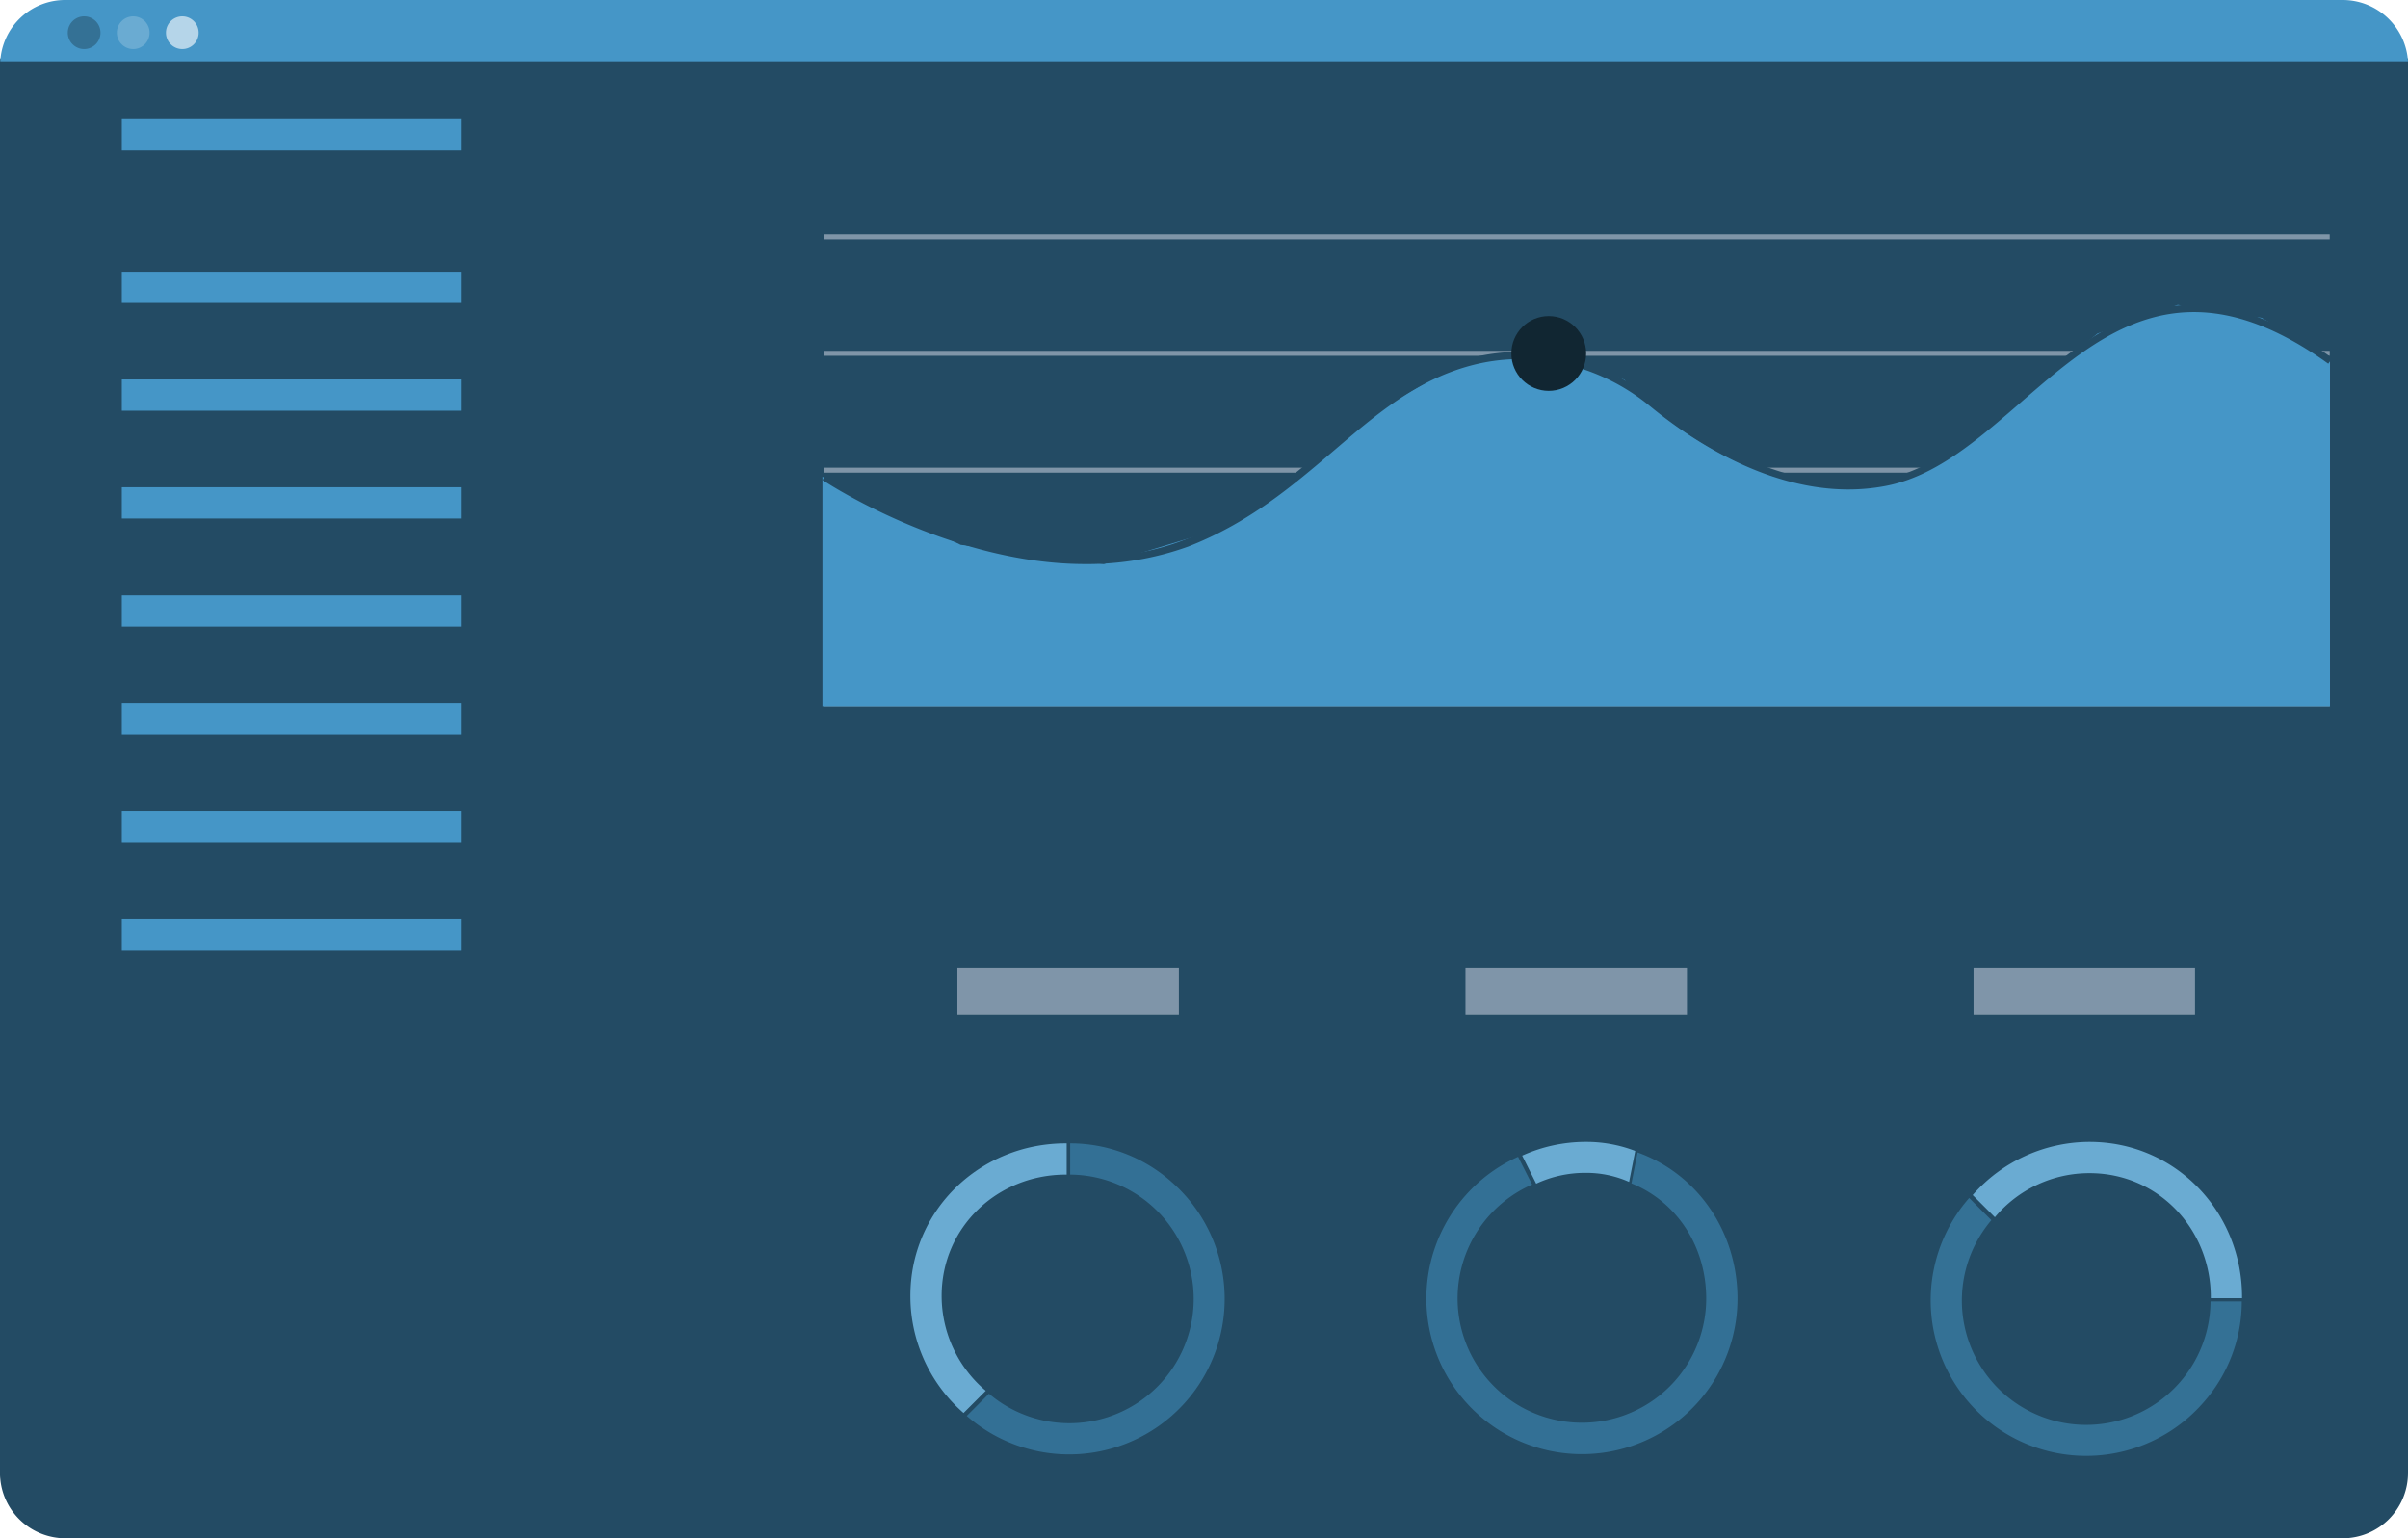
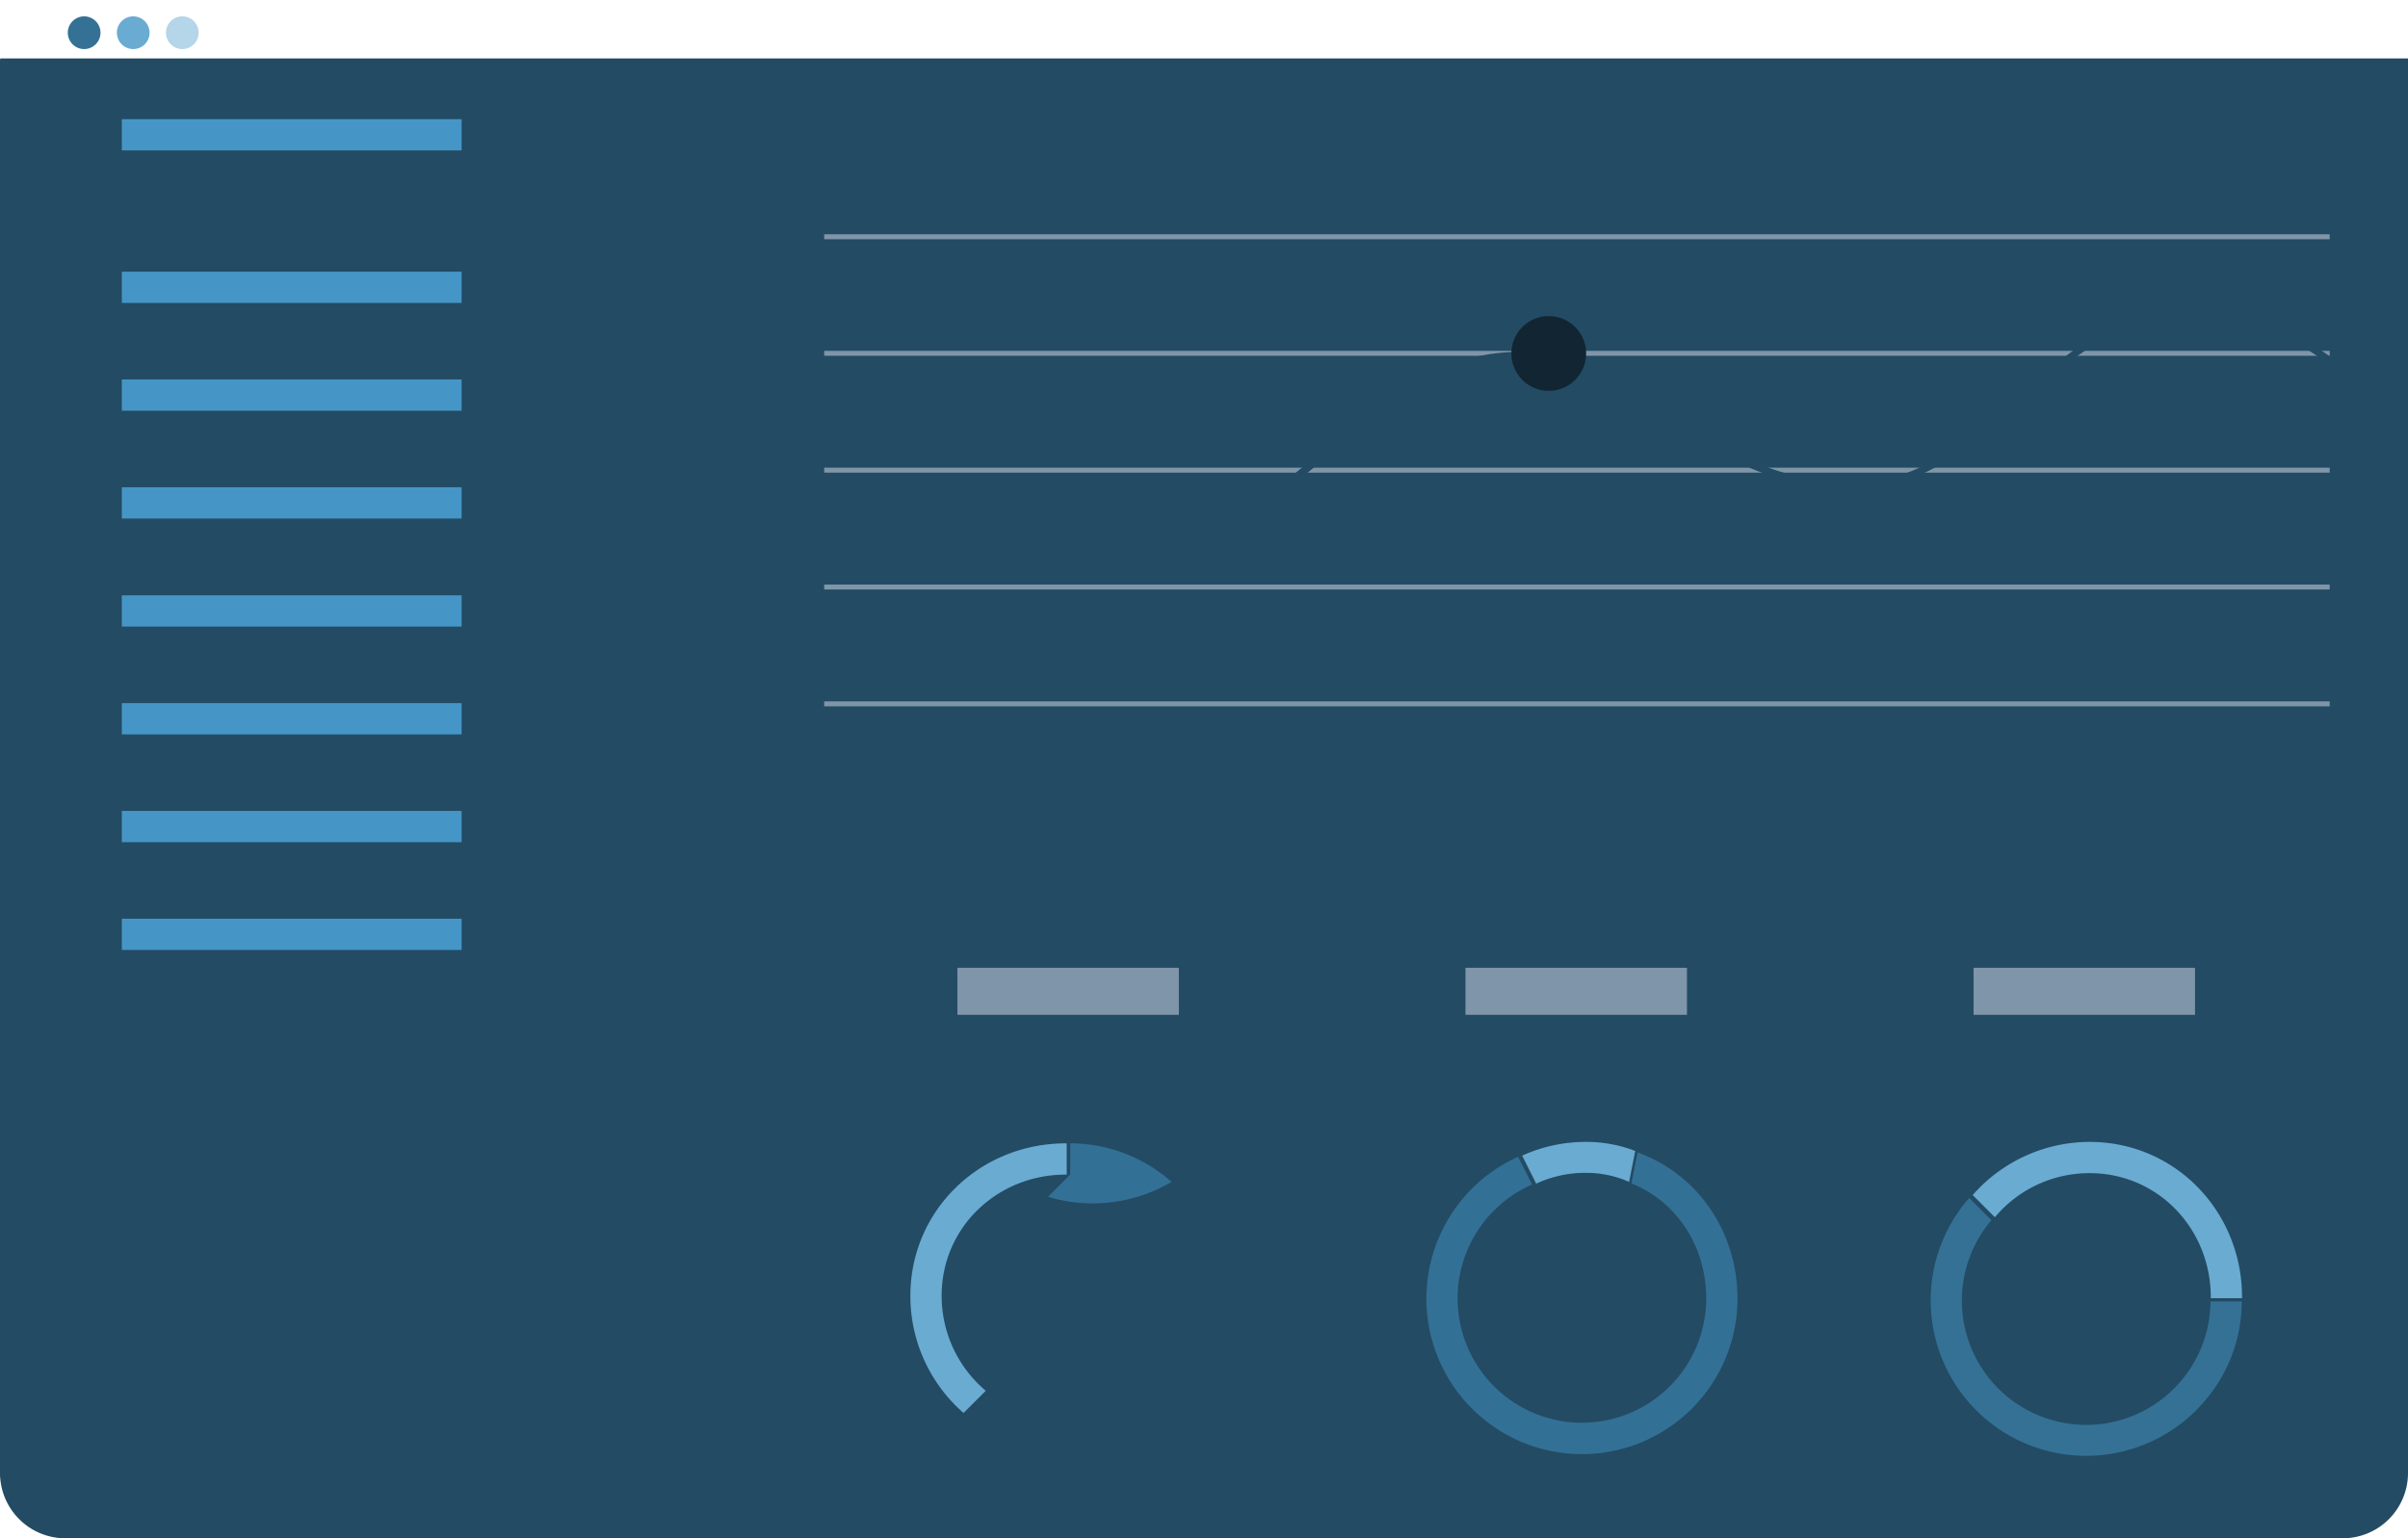
<svg xmlns="http://www.w3.org/2000/svg" viewBox="0 0 824.2 526.6">
  <defs>
    <style>.cls-1{fill:#234b64;}.cls-10,.cls-2{fill:#4596c7;}.cls-3{fill:#347195;}.cls-4{fill:#6aabd2;}.cls-5{fill:#b5d5e9;}.cls-6,.cls-9{fill:#dce0ed;}.cls-10,.cls-6{isolation:isolate;}.cls-10,.cls-6,.cls-8{opacity:0.5;}.cls-7{fill:#112632;}</style>
  </defs>
  <g id="Layer_2" data-name="Layer 2">
    <g id="b86c1a25-be3a-4728-a0a8-9021f461e354">
      <path class="cls-1" d="M824.2,21.4V504.2a22.36,22.36,0,0,1-22.4,22.4H22.4A22.39,22.39,0,0,1,.1,506.3a14.77,14.77,0,0,1-.1-2.1V21.4A6.15,6.15,0,0,1,.1,20H824.2Z" />
-       <path class="cls-2" d="M801.9,0H22.4A22.24,22.24,0,0,0,.1,21H824.2A22.41,22.41,0,0,0,801.9,0Z" />
      <circle class="cls-3" cx="28.8" cy="11.2" r="5.6" />
      <circle class="cls-4" cx="45.6" cy="11.2" r="5.6" />
      <circle class="cls-5" cx="62.4" cy="11.2" r="5.6" />
      <rect class="cls-2" x="41.7" y="40.8" width="116.3" height="10.7" />
      <rect class="cls-2" x="41.7" y="93" width="116.3" height="10.7" />
      <rect class="cls-2" x="41.7" y="129.9" width="116.3" height="10.7" />
      <rect class="cls-2" x="41.7" y="166.8" width="116.3" height="10.7" />
      <rect class="cls-2" x="41.7" y="203.8" width="116.3" height="10.7" />
      <rect class="cls-2" x="41.7" y="240.7" width="116.3" height="10.7" />
      <rect class="cls-2" x="41.7" y="277.6" width="116.3" height="10.7" />
      <rect class="cls-2" x="41.7" y="314.5" width="116.3" height="10.7" />
      <rect class="cls-6" x="282.1" y="80.2" width="515.3" height="1.7" />
      <rect class="cls-6" x="282.1" y="120.1" width="515.3" height="1.7" />
      <rect class="cls-6" x="282.1" y="160.1" width="515.3" height="1.7" />
      <rect class="cls-6" x="282.1" y="200.1" width="515.3" height="1.7" />
      <rect class="cls-6" x="282.1" y="240.1" width="515.3" height="1.7" />
-       <path class="cls-2" d="M797.5,241.8h-516V163.2l47.3,23.3,49,6.6,43-13,51.8-40.2,26.1-15.1,19.1-3.7,18.2,1c6.7,2.6,13.3,5.3,20,7.9a123.86,123.86,0,0,0,23.9,19.9,128.6,128.6,0,0,0,26.8,13c10.7,1.4,21.3,2.7,32,4.1l25.4-8.8,53.8-44,27.5-9.8,28.7,4.4,23.4,13.5Z" />
      <path class="cls-1" d="M371.4,193.1c-46.5,0-89.4-28.4-89.9-28.8l1.3-1.9c.7.4,66.8,44.2,122.9,22.3,20.5-8,35.1-20.4,49.2-32.4,14.7-12.5,28.6-24.4,47.6-29.5,21.8-5.9,45.5-.6,63.6,14.3,15.4,12.7,46.2,33,78.6,27,16.6-3.1,30.5-15.2,45.3-28,28.3-24.6,57.6-49.9,108.3-13.5l-1.4,1.9c-49.2-35.4-77.8-10.6-105.4,13.4-15,13-29.2,25.3-46.3,28.5-33.4,6.3-64.8-14.5-80.5-27.4-17.5-14.4-40.5-19.5-61.5-13.8-18.5,5-32.2,16.7-46.7,29.1-14.2,12.1-29,24.7-49.8,32.8A101.56,101.56,0,0,1,371.4,193.1Z" />
      <circle class="cls-7" cx="530.1" cy="121" r="12.8" />
      <g class="cls-8">
        <rect class="cls-9" x="327.7" y="331.3" width="75.8" height="16.1" />
        <rect class="cls-9" x="501.6" y="331.3" width="75.8" height="16.1" />
        <rect class="cls-9" x="675.5" y="331.3" width="75.8" height="16.1" />
      </g>
      <path class="cls-4" d="M322.3,443.6c0-23.5,19.1-41.5,42.5-41.5h.3V391.4h-.3c-29.3,0-53.2,22.8-53.2,52.2a53.08,53.08,0,0,0,18.2,40.1l7.6-7.6A42.52,42.52,0,0,1,322.3,443.6Z" />
-       <path class="cls-10" d="M366.3,391.4v10.7a42.55,42.55,0,1,1-27.8,75l-7.6,7.6A53.22,53.22,0,0,0,401,404.6,52.29,52.29,0,0,0,366.3,391.4Z" />
+       <path class="cls-10" d="M366.3,391.4v10.7l-7.6,7.6A53.22,53.22,0,0,0,401,404.6,52.29,52.29,0,0,0,366.3,391.4Z" />
      <path class="cls-4" d="M715.2,401.6c23.5,0,41.5,19.1,41.5,42.5v.3h10.7v-.3c0-29.3-22.8-53.2-52.2-53.2a53.37,53.37,0,0,0-40,18.2l7.6,7.6A42.16,42.16,0,0,1,715.2,401.6Z" />
      <path class="cls-3" d="M767.3,445.5H756.6a42.55,42.55,0,1,1-75-27.8l-7.6-7.6a53.22,53.22,0,1,0,80.1,70.1,52.29,52.29,0,0,0,13.2-34.7Z" />
      <path class="cls-10" d="M560.5,394.5l-2.1,10.6c15.6,6.3,25.6,21.6,25.6,39.5a42.55,42.55,0,1,1-59.6-39.1l-4.8-9.5a53.24,53.24,0,1,0,75.1,48.6C594.7,421.6,581,401.9,560.5,394.5Z" />
      <path class="cls-4" d="M542.8,401.5a36.06,36.06,0,0,1,14.8,3.1l2.1-10.6a46.43,46.43,0,0,0-16.9-3.1,52.76,52.76,0,0,0-21.8,4.7l4.8,9.6A39.73,39.73,0,0,1,542.8,401.5Z" />
    </g>
  </g>
</svg>